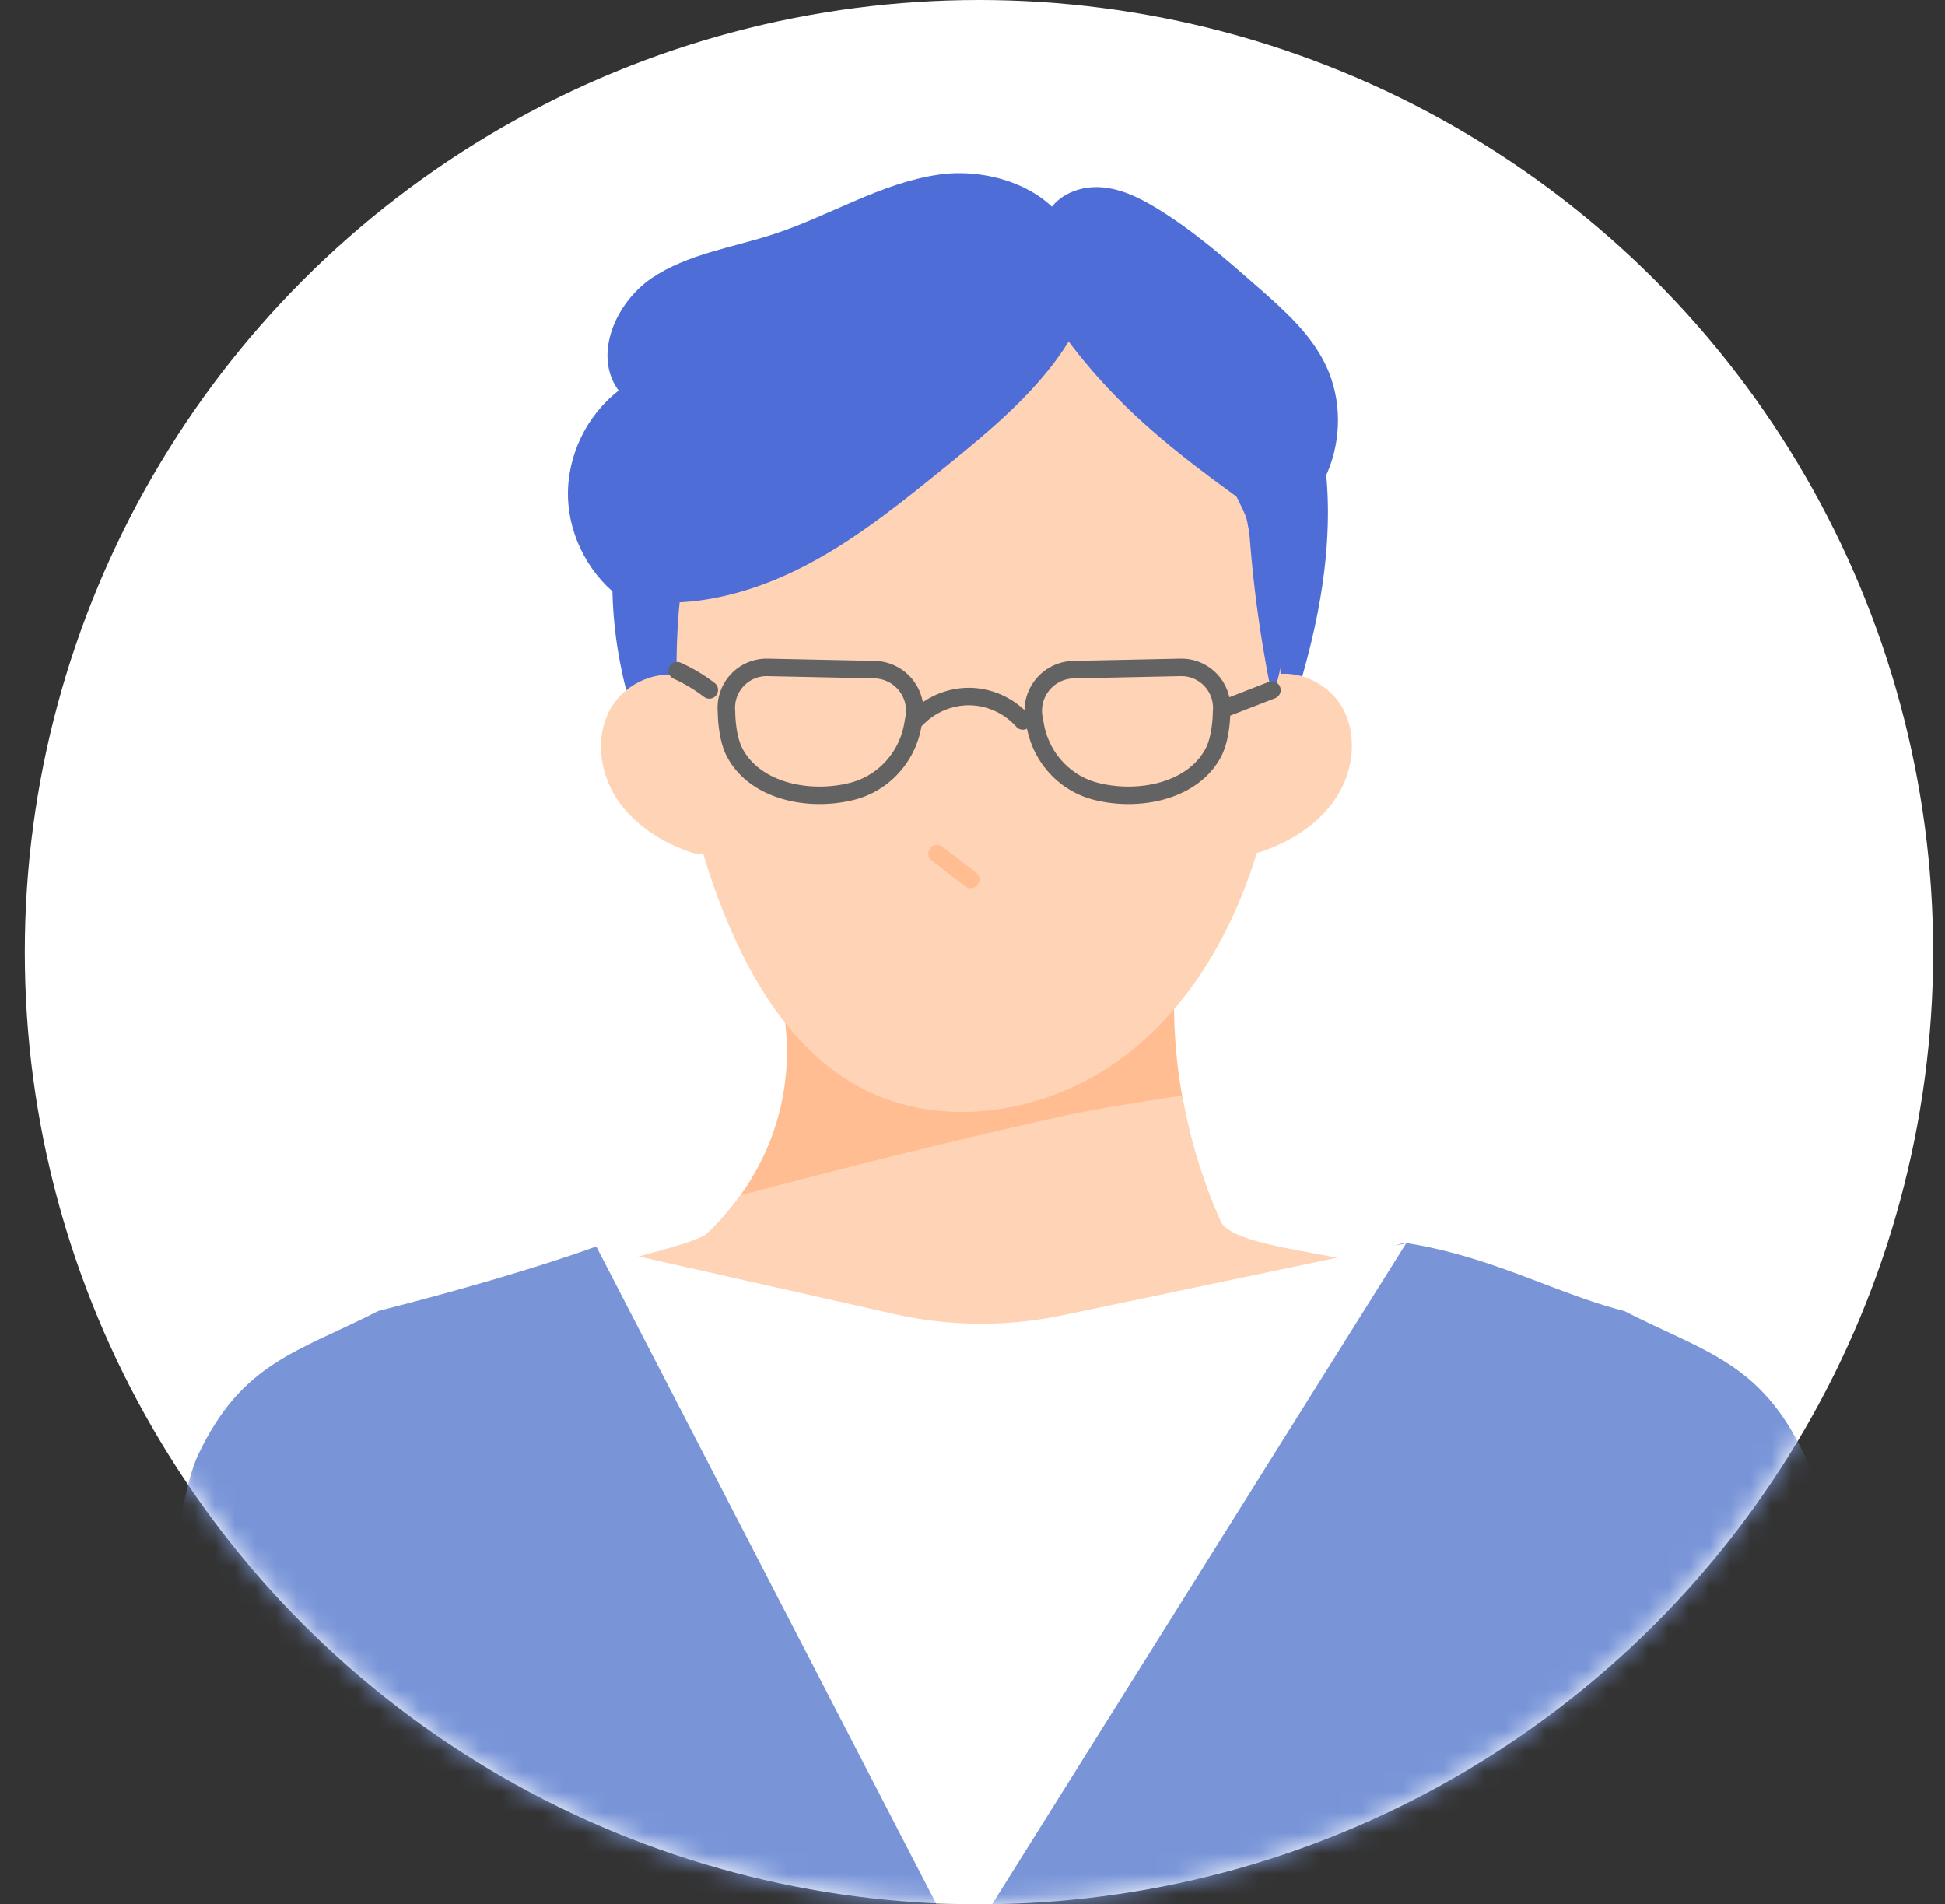
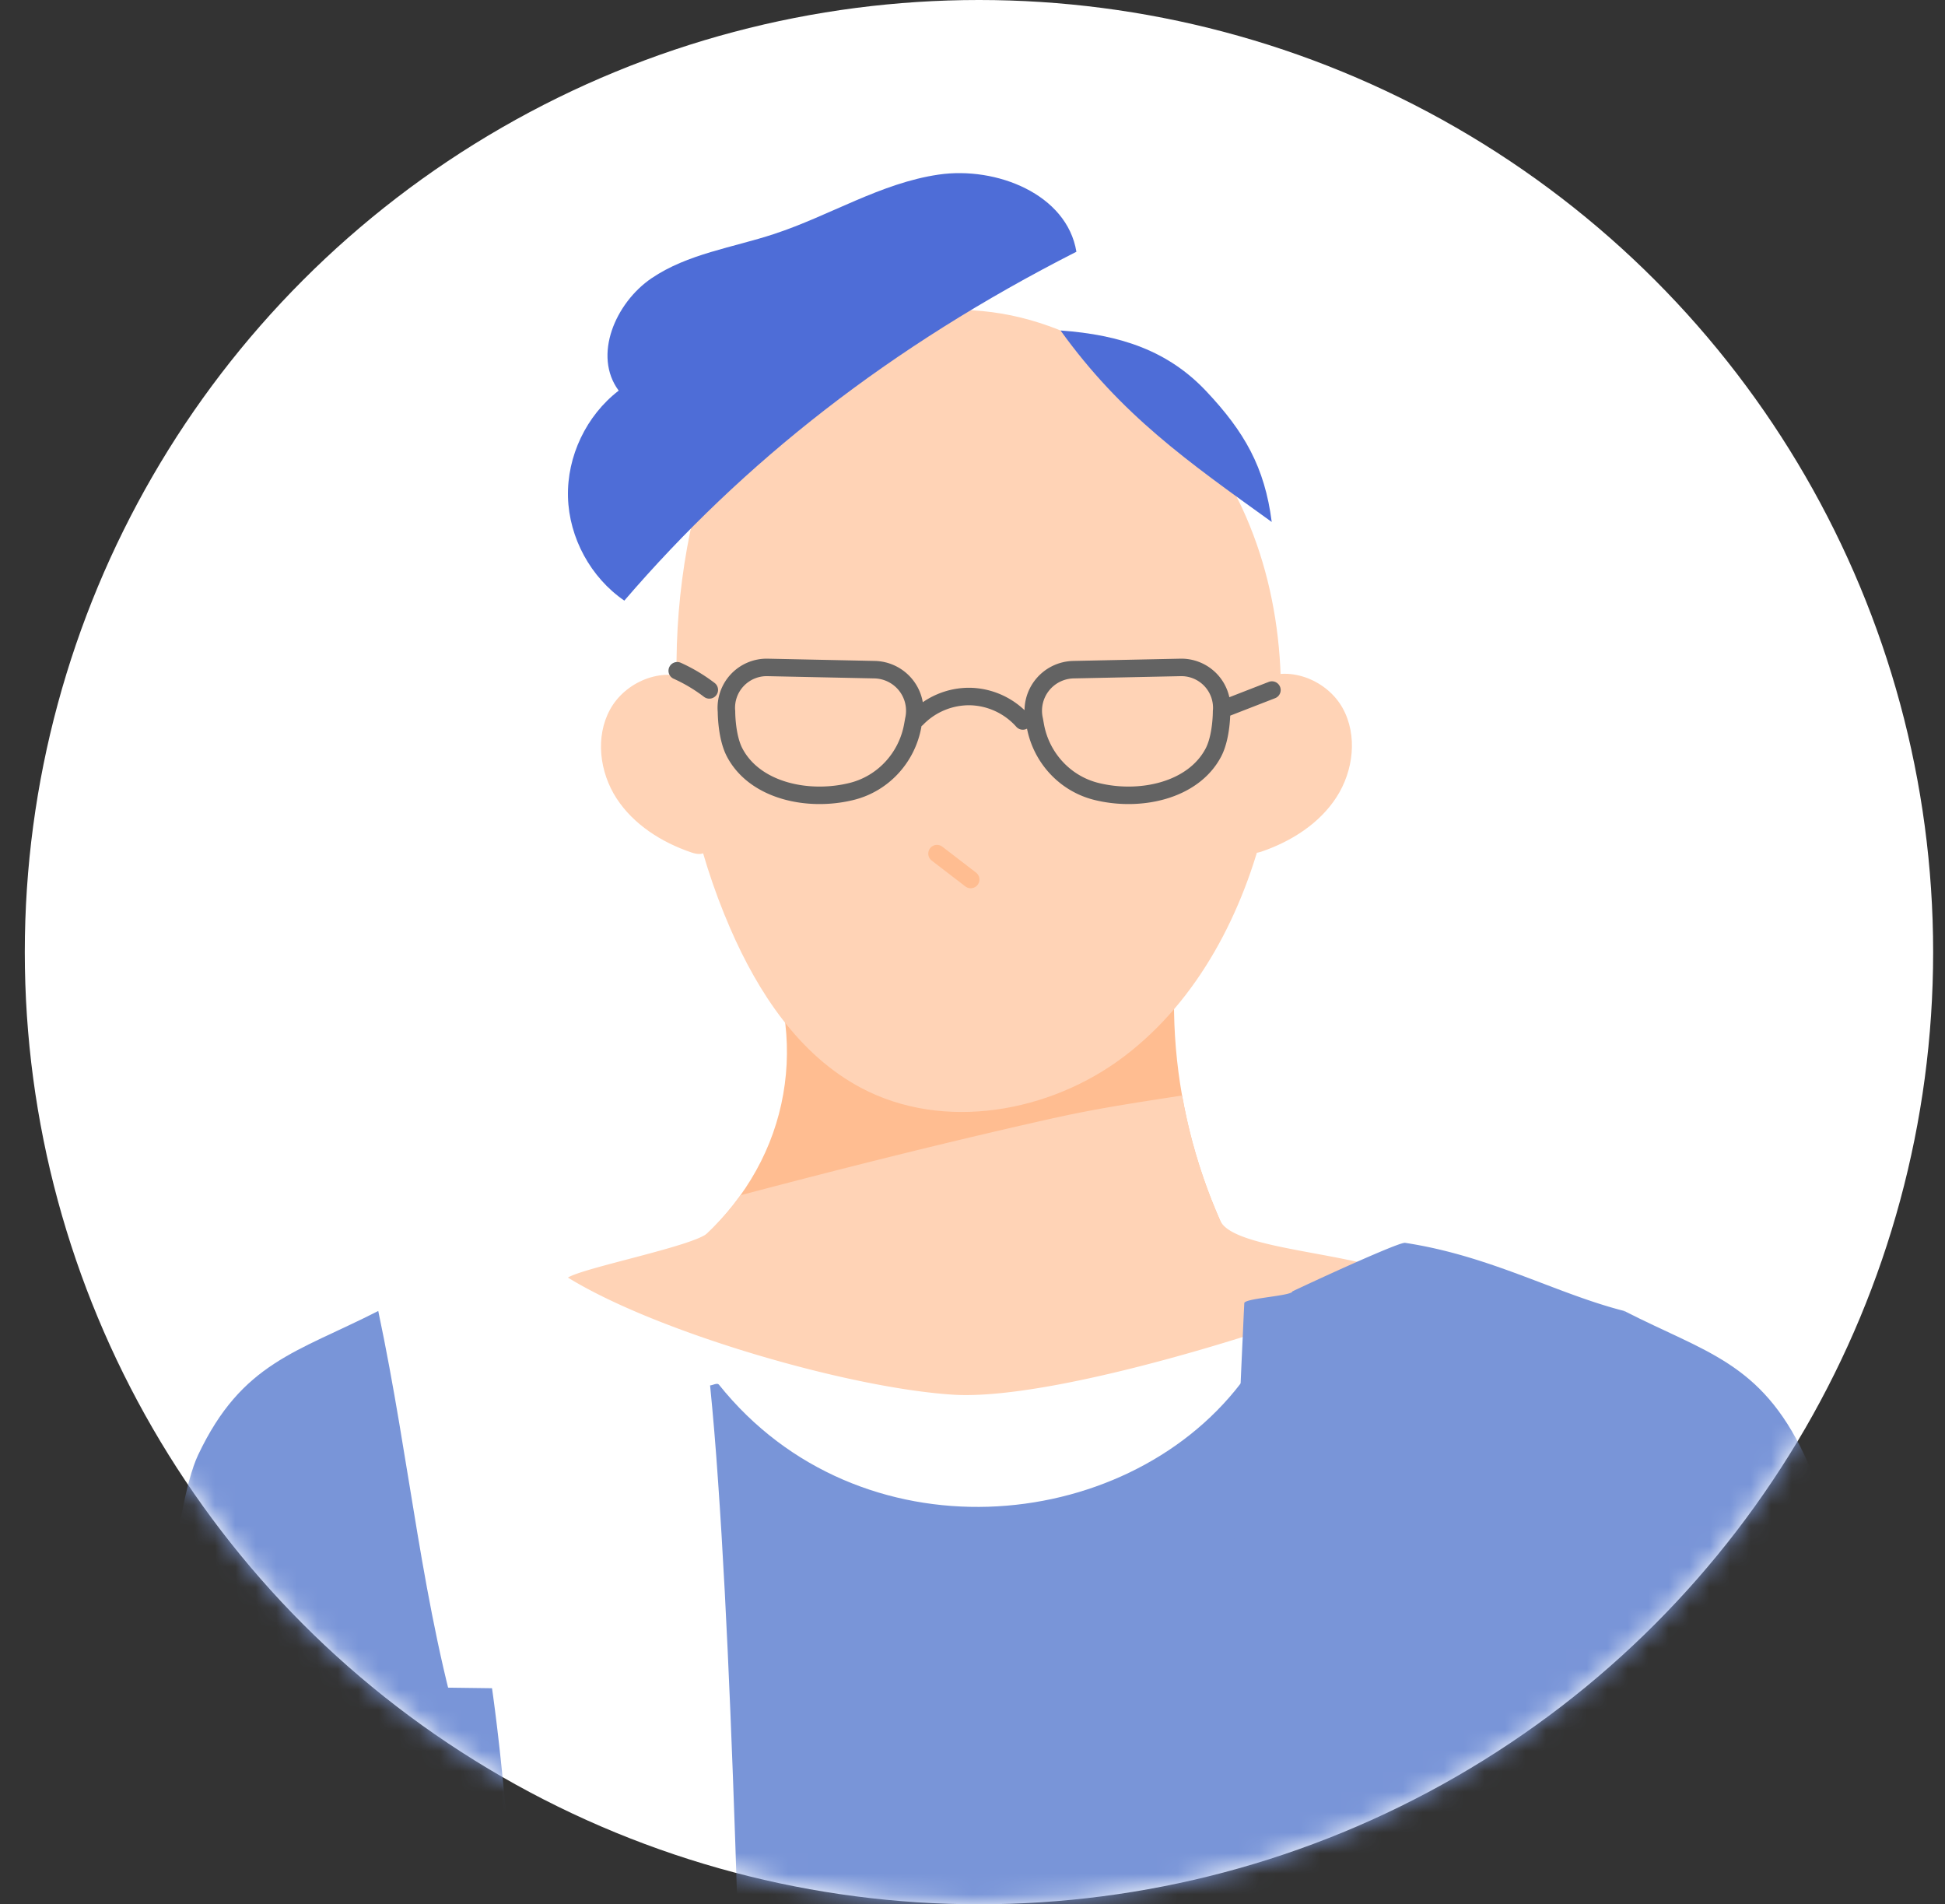
<svg xmlns="http://www.w3.org/2000/svg" width="95" height="93" fill="none">
  <rect width="100%" height="100%" fill="#333333" stroke="none" />
  <ellipse cx="47.816" cy="46.5" fill="#fff" rx="46.605" ry="46.5" />
  <mask id="a" width="94" height="93" x="1" y="0" maskUnits="userSpaceOnUse" style="mask-type:alpha">
    <ellipse cx="47.816" cy="46.5" fill="#D9D9D9" rx="46.605" ry="46.5" />
  </mask>
  <g mask="url(#a)">
    <path fill="#FFBD91" d="M37.967 48.06c.74 2.539.603 5.29-.39 7.754-.991 2.462-2.832 4.626-5.186 6.093 4.295 2.651 9.343 4.244 14.49 4.574 5.148.328 10.385-.608 15.031-2.69-3.568-5.259-5.142-11.656-4.384-17.828-6.207 1.258-12.557 1.904-19.561 2.1z" />
    <path fill="#FFD3B6" d="M51.558 54.584c-5.154 1.151-10.287 2.443-15.393 3.789a13 13 0 0 1-1.598 1.842c-.66.632-6.04 1.687-6.827 2.178 4.295 2.652 13.657 5.39 18.806 5.719 5.148.328 17.49-3.638 22.137-5.719-2.412-1.249-8.445-1.331-9.084-2.783a26.6 26.6 0 0 1-1.857-6.109c-2.068.32-4.136.627-6.182 1.085z" />
-     <path fill="#4E6DD7" d="M51.514 10.704c-5.267-1.643-11.308-.128-15.43 3.532-4.124 3.66-6.32 9.265-6.166 14.77.151 5.503 2.547 10.845 6.268 14.909l22.69 1.082a75 75 0 0 0 3.784-8.985c1.242-3.58 2.218-7.306 2.2-11.095-.016-3.789-1.105-7.672-3.593-10.533-2.489-2.863-6.497-4.526-10.198-3.675l.445-.004z" />
    <path fill="#FFD3B6" d="M35.295 20.671c-3.126 7.84-2.992 16.917.368 24.66 1.364 3.146 3.369 6.196 6.403 7.802 4.027 2.131 9.224 1.207 12.851-1.548s5.826-7.052 6.89-11.473c1.185-4.92 1.066-10.246-.952-14.887s-6.069-8.5-10.993-9.715c-4.923-1.213-10.603.525-13.551 4.644l-1.017.516z" />
    <path fill="#FFD3B6" d="M33.711 33.179c-1.395-.626-3.174.125-3.91 1.464s-.517 3.069.314 4.349c.834 1.28 2.2 2.144 3.648 2.637.238.081.537.14.71-.043.139-.147.12-.38.092-.58l-1.033-7.454.178-.373zM61.664 33.132c1.393-.629 3.174.115 3.915 1.45.74 1.336.528 3.068-.3 4.35-.828 1.283-2.192 2.15-3.639 2.65-.238.08-.537.14-.71-.042-.14-.148-.122-.38-.094-.58l1.007-7.458-.179-.371z" />
    <path stroke="#FFBD91" stroke-linecap="round" stroke-linejoin="round" stroke-width=".854" d="m45.766 41.688 1.646 1.265" />
    <path fill="#7995D8" d="M60.92 96.623H36.122c-.261-8.942-.582-17.636-1.047-24.245-.117-1.725-.251-3.31-.392-4.718.134-.01.327-.127.416-.052q.011.008.018.017c6.823 8.523 19.76 7.389 25.478-.058q.195-.25.375-.509c.114 0 .165 2.158.169 5.705.003 5.54-.097 14.468-.217 23.86" />
-     <path fill="#7995D8" d="M37.551 96.623H18.945c0-4.295-.01-8.399-.045-12.402l-.014-1.836a689 689 0 0 0-.413-18.361c7.095-1.804 10.632-3.148 10.632-3.148l.031.02.007.004c.124.076.551.344 1.123.705 1.674 1.061 4.57 2.924 4.588 3.127.02.25.045.515.069.787.052.642.114 1.34.176 2.09.144 1.687.313 3.632.499 5.78.555 6.422 1.264 14.657 1.953 23.234M95.417 96.624H74.265c-.114-7.564.865-12.736.865-12.736l.423-.042 3.21-.312 13.196-1.286s1.78 6.269 3.458 14.376" />
    <path fill="#7995D8" d="M25.167 96.624H6.055C6.795 88.78 7.8 82.56 7.849 82.259q.005-.006.004-.01l11.032.137 3 .034 2.146.028s.933 6.234 1.136 14.176M78.755 84.822c-.028 3.887-.021 7.774.007 11.802H59.477c.34-8.72.616-16.328.857-22.575.093-2.361.18-4.526.262-6.482q.051-1.185.103-2.268.023-.521.045-1.017l.031-.64c.007-.102.407-.178.875-.25.665-.103 1.46-.193 1.474-.323.203-.1 1.753-.825 3.159-1.447.771-.34 1.498-.65 1.935-.811.217-.08.362-.12.41-.114 4.189.636 7.375 2.482 10.705 3.327a464 464 0 0 0-.568 19.51z" />
-     <path fill="#fff" d="M29.137 60.897 46.97 95.374l21.713-34.66-16.796 3.521a19.3 19.3 0 0 1-8.22-.065z" />
    <path fill="#4E6DD7" d="M51.8 16.14c2.963 4.117 6.175 6.374 10.315 9.351-.341-2.682-1.342-4.414-3.196-6.383-1.855-1.971-4.175-2.758-7.118-2.968" />
-     <path fill="#4E6DD7" d="M60.94 24.577a60 60 0 0 0 1.205 9.456c1.085-3.017.627-6.34.153-9.513-.3.052-.6.104-1.358.056zM53.158 14.745c-1.271 3.358-4.18 5.78-6.97 8.045-2.132 1.729-4.28 3.471-6.706 4.756s-5.179 2.1-7.914 1.837c.136-1.969.276-3.962.9-5.833 1.158-3.483 3.943-6.279 7.201-7.98 3.259-1.701 6.965-2.392 10.638-2.58.719-.035 1.471-.047 2.113.274.643.321.936.966.74 1.485z" />
    <path fill="#4E6DD7" d="M52.575 12.295c-.462-2.81-3.905-4.18-6.73-3.768-2.823.412-5.319 2.007-8.028 2.898-2.027.669-4.23.966-5.995 2.165-1.763 1.2-2.874 3.776-1.603 5.487-1.581 1.215-2.53 3.206-2.477 5.198.054 1.99 1.108 3.93 2.752 5.058 5.813-6.766 12.95-12.395 22.08-17.038" />
-     <path fill="#4E6DD7" d="M51.193 10.377c.476-.878 1.56-1.299 2.56-1.235.998.063 1.927.524 2.78 1.048 1.778 1.09 3.354 2.47 4.92 3.844 1.293 1.134 2.62 2.316 3.339 3.878.74 1.61.739 3.533.043 5.162s-2.065 2.952-3.701 3.639c-.953-6.552-4.84-12.623-9.94-16.334z" />
    <path stroke="#636363" stroke-linecap="round" stroke-linejoin="round" stroke-width=".854" d="M59.666 34.737s.009 1.23-.398 2.01c-.989 1.886-3.613 2.434-5.733 1.9-1.533-.387-2.685-1.657-2.966-3.209l-.05-.278a2.006 2.006 0 0 1 1.915-2.455l5.222-.11a1.974 1.974 0 0 1 2.012 2.14zM35.484 34.737s-.01 1.23.398 2.01c.988 1.886 3.613 2.434 5.733 1.9 1.533-.387 2.685-1.657 2.965-3.209l.05-.278a2.006 2.006 0 0 0-1.915-2.455l-5.221-.11a1.974 1.974 0 0 0-2.012 2.14zM44.781 35.098a3.56 3.56 0 0 1 2.613-1.082 3.56 3.56 0 0 1 2.564 1.194M59.854 34.583q1.135-.442 2.271-.883M34.645 33.693a8 8 0 0 0-1.567-.935" />
    <path fill="#7995D8" d="M75.129 85.333c2.073-6.87 2.633-13.894 4.204-21.309 3.975 2.031 6.653 2.502 8.797 7.028 1.231 2.6 3.83 11.193 3.83 11.193s-11.15 2.454-16.831 3.086zM22.679 85.333c-2.074-6.87-2.634-13.894-4.204-21.309-3.975 2.031-6.653 2.502-8.797 7.028-1.232 2.6-1.85 11.57-1.85 11.57s8.697.455 14.85 2.709z" />
  </g>
</svg>